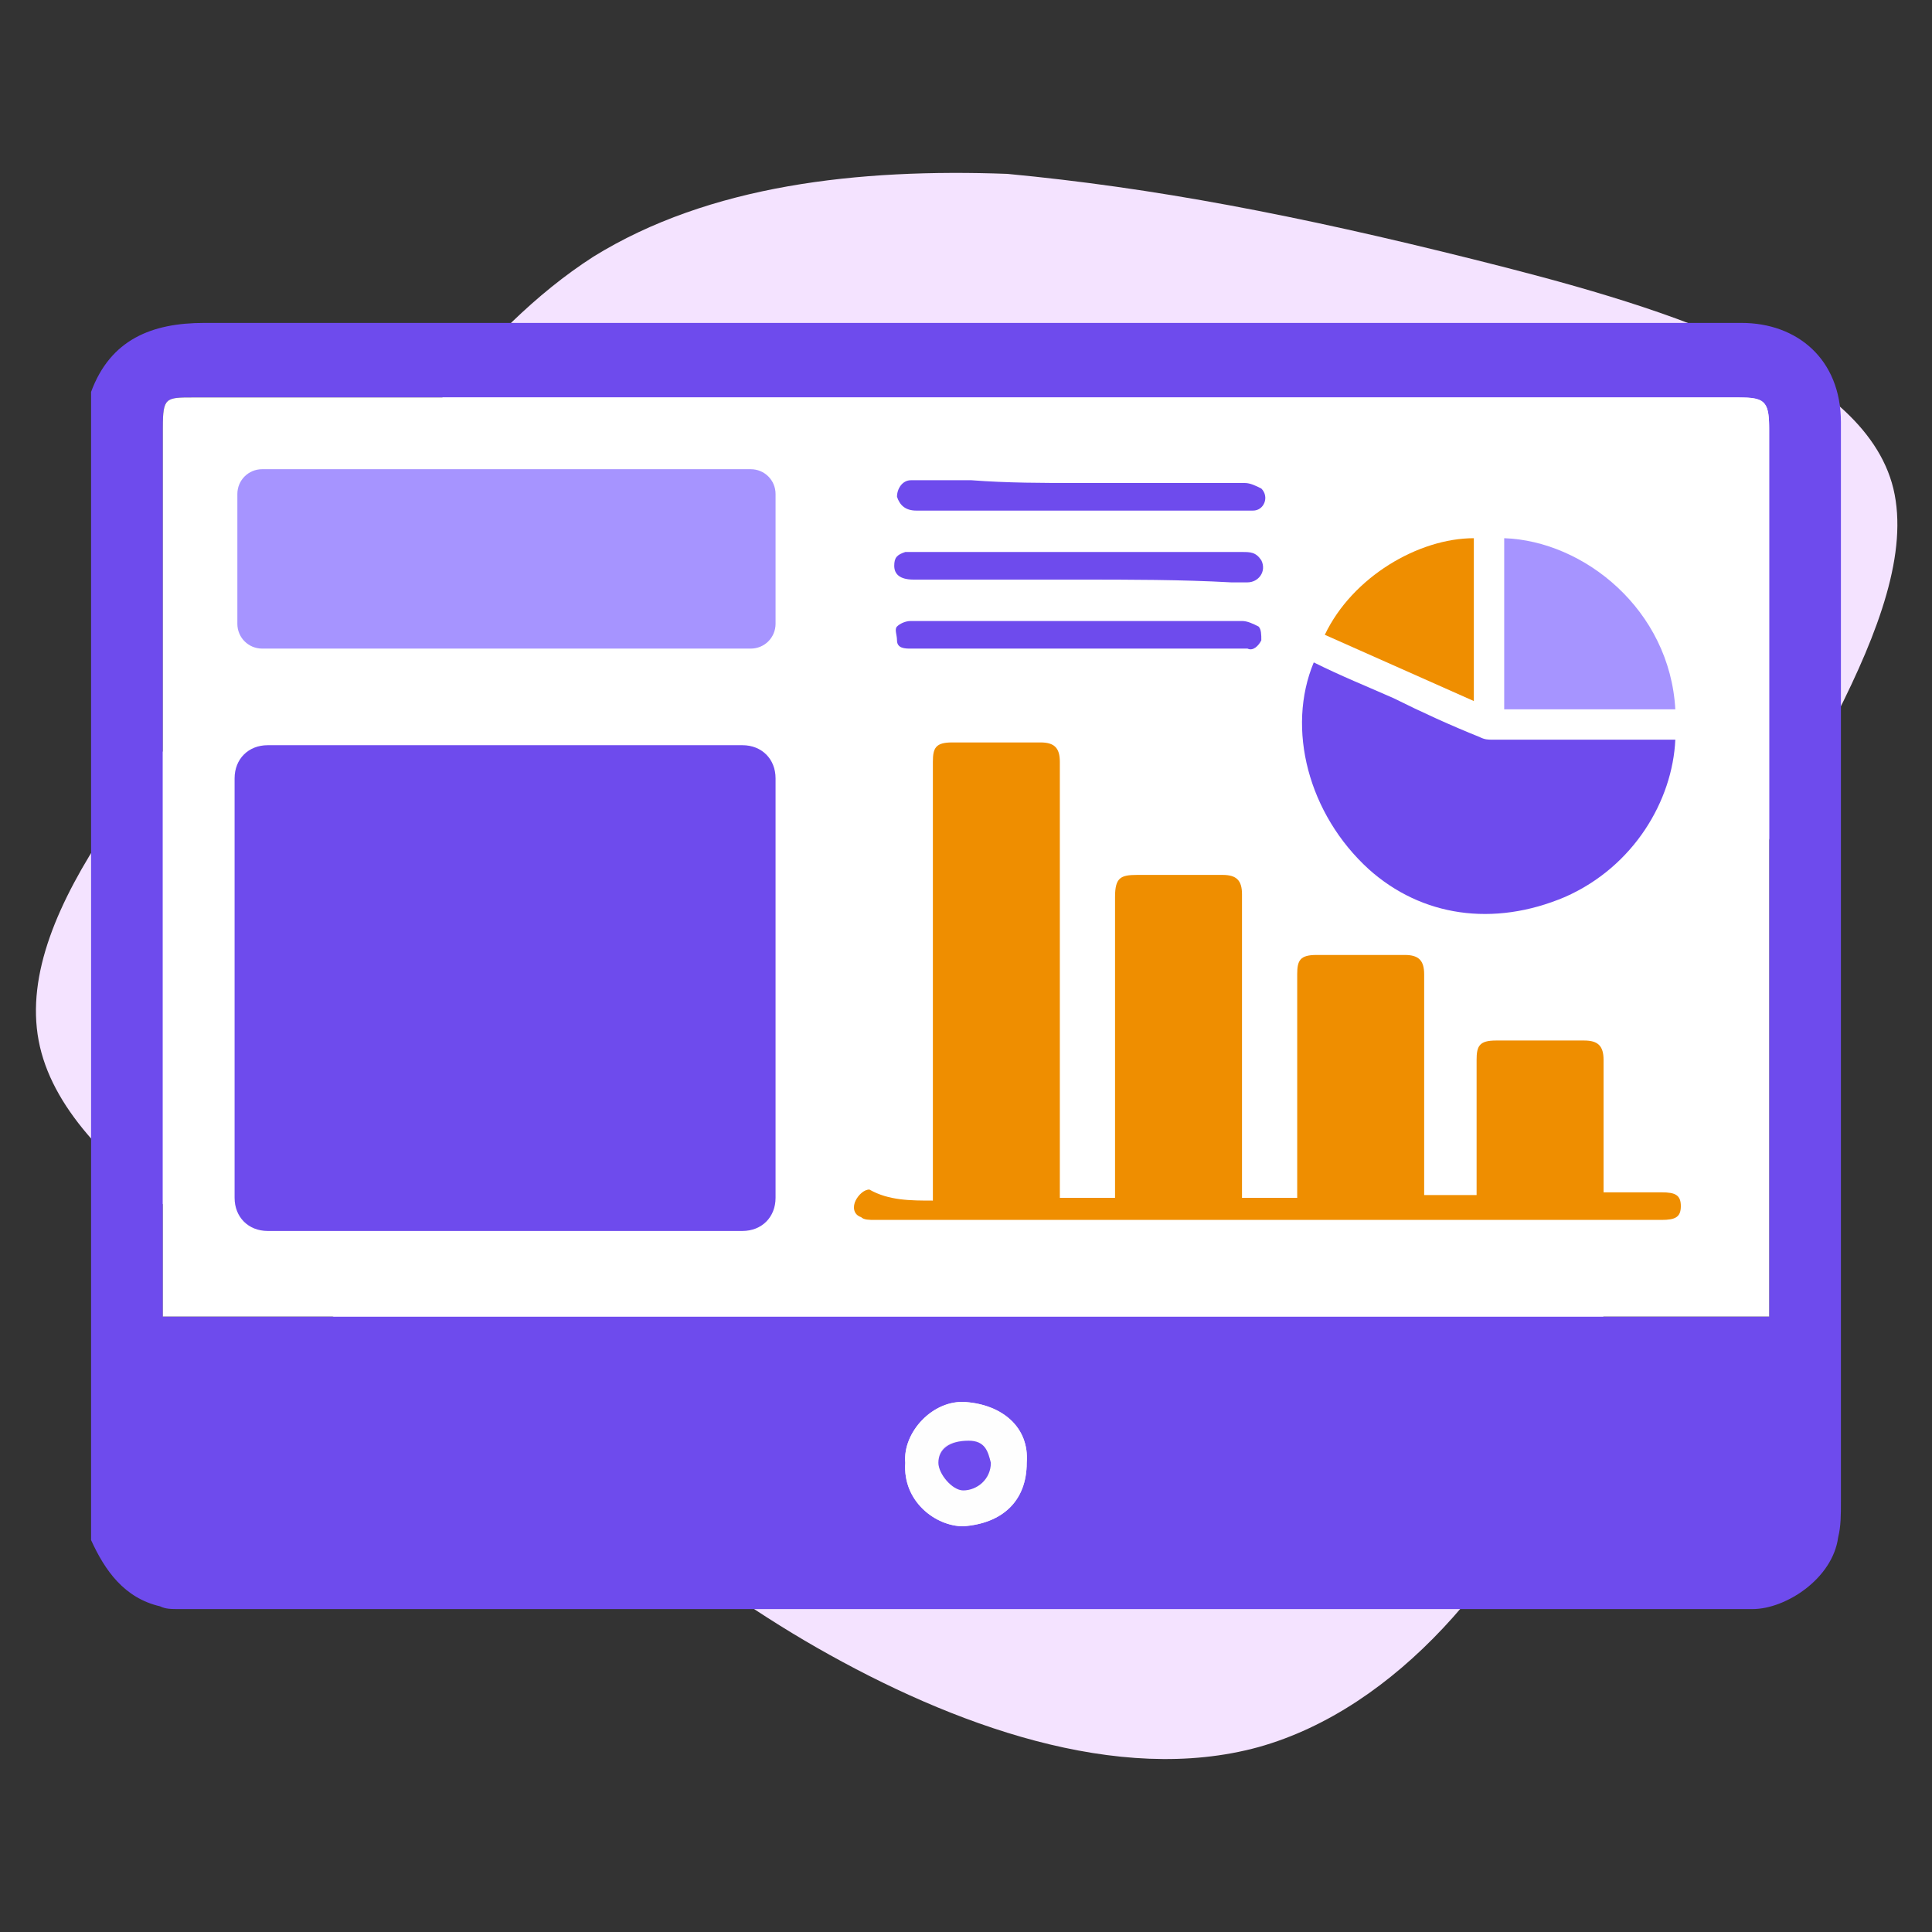
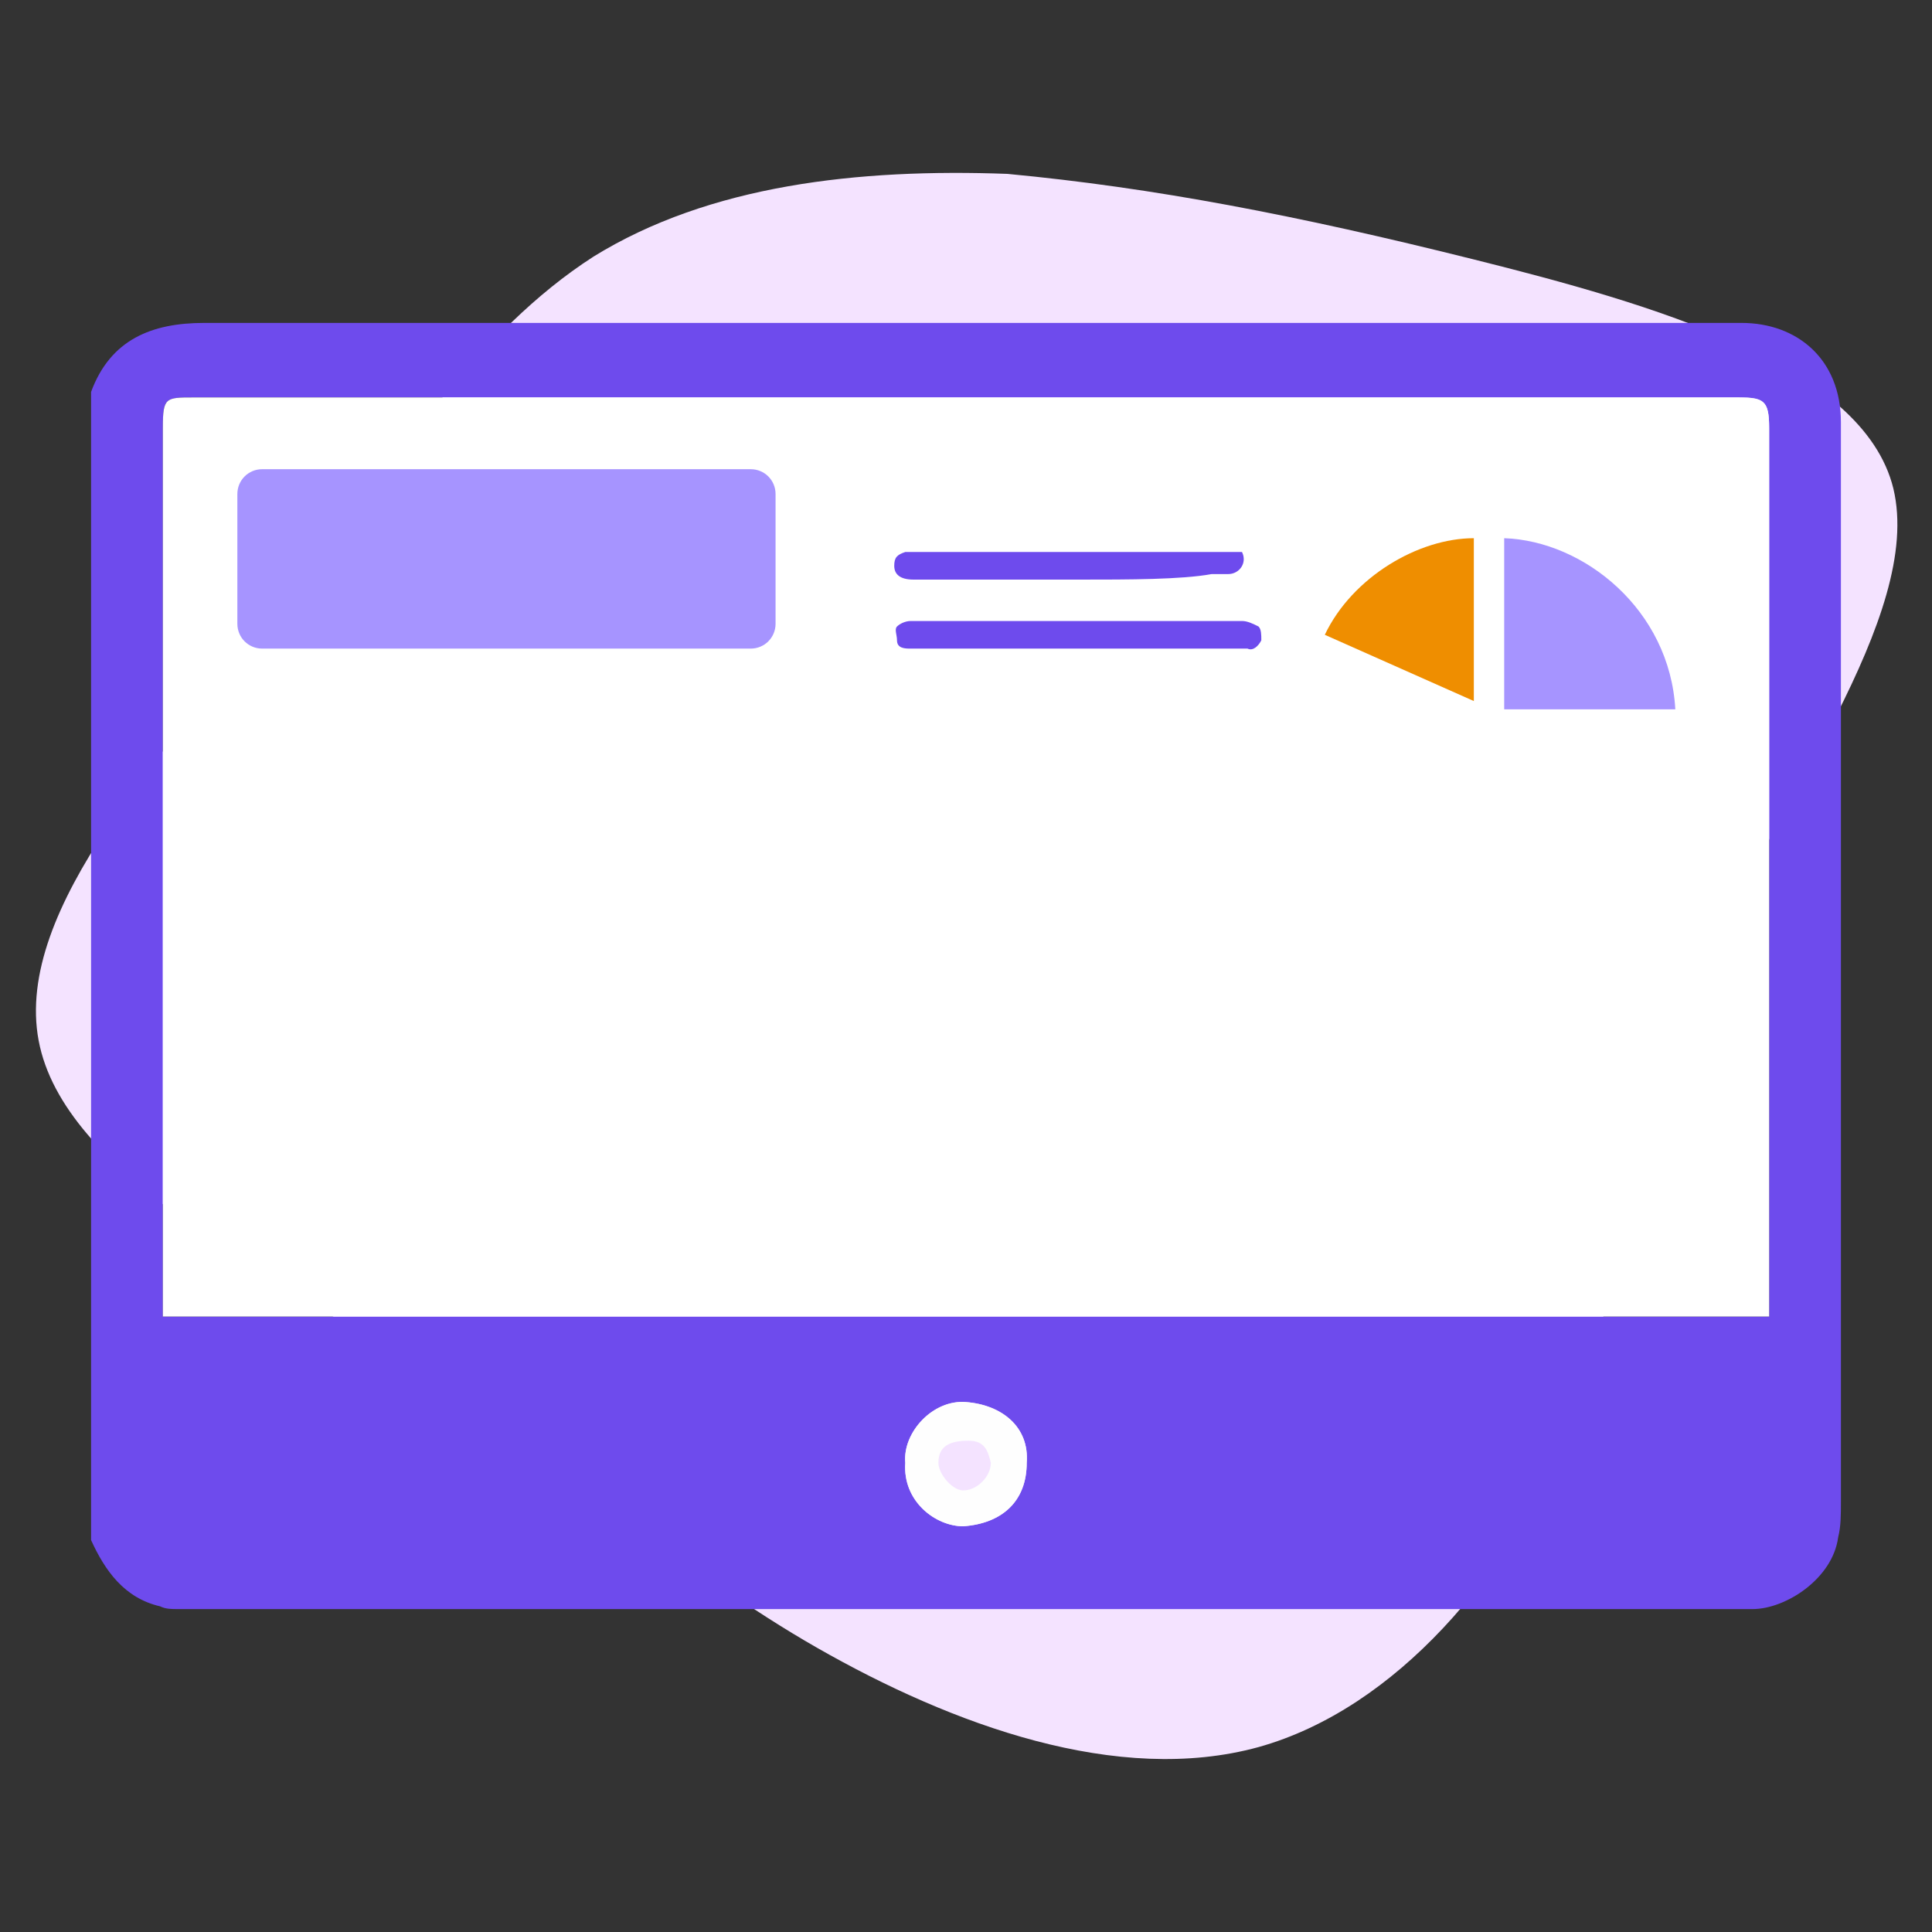
<svg xmlns="http://www.w3.org/2000/svg" version="1.1" id="Layer_1" x="0px" y="0px" width="70px" height="70px" viewBox="0 0 70 70" style="enable-background:new 0 0 70 70;" xml:space="preserve">
  <rect x="0" y="0" width="70" height="70" fill="#333333" stroke="none" />
  <style type="text/css">
	.st0{fill:#F4E3FF;}
	.st1{fill:#6E4BED;}
	.st2{fill:#FFFFFF;}
	.st3{fill:#FEFEFE;}
	.st4{fill:#EF8E00;}
	.st5{fill:#A694FF;}
</style>
  <g transform="translate(300,300)">
    <path class="st0" d="M-246.6-290.6c6.4,1.6,14.1,3.8,15.2,8.3c1.1,4.6-4.3,11.5-7,17.6s-2.8,11.5-4.8,16.6   c-2.1,5.1-6.2,10-11.2,11.4c-5.1,1.4-11.1-0.8-16-3.6s-8.7-6.4-14.3-10c-5.6-3.6-13-7.2-13.9-12s4.6-10.5,8.8-15.8   s7.1-9.9,11.3-12.6c4.2-2.6,9.6-3.2,15-3C-258.2-293.2-253-292.2-246.6-290.6z" />
  </g>
  <g>
    <path class="st1" d="M63.1,11.7c-18.6,0-37.1,0-55.7,0c-1.9,0-3.4,0.6-4.1,2.5v41.6c0.5,1.1,1.2,2.1,2.5,2.4   c0.2,0.1,0.4,0.1,0.7,0.1c19,0,38,0,57,0c1.2,0,2.9-1.1,3.1-2.6c0.1-0.4,0.1-0.8,0.1-1.3c0-13,0-26.1,0-39.1   C66.7,13,65.1,11.7,63.1,11.7z M34.9,55.3c-1,0-2.2-0.9-2.1-2.3c-0.1-1.1,1-2.3,2.2-2.2c1.3,0.1,2.3,0.9,2.2,2.2   C37.2,54.4,36.3,55.2,34.9,55.3z M64.1,47.7H5.9V15.5c0-1.1,0.1-1.1,1.1-1.1H63c1,0,1.1,0.2,1.1,1.2V47.7z" />
    <path class="st2" d="M64.1,15.5v32.2H5.9V15.5c0-1.1,0.1-1.1,1.1-1.1H63C63.9,14.4,64.1,14.5,64.1,15.5z" />
    <path class="st3" d="M32.8,53c-0.1-1.1,1-2.3,2.2-2.2c1.3,0.1,2.3,0.9,2.2,2.2c0,1.4-0.9,2.2-2.3,2.3C33.9,55.3,32.7,54.4,32.8,53z    M35.9,53c-0.1-0.4-0.2-0.8-0.8-0.8c-0.7,0-1.1,0.2-1.1,0.8c0,0.4,0.5,1,0.9,1C35.4,54,35.9,53.5,35.9,53z" />
-     <path class="st1" d="M35.9,53c0,0.6-0.5,1-1,1c-0.4,0-0.9-0.6-0.9-1c0-0.5,0.4-0.8,1.1-0.8C35.7,52.2,35.8,52.6,35.9,53z" />
    <g>
-       <path class="st4" d="M33.8,43.5c0-4.2,0-8.3,0-12.5c0-1.1,0-2.3,0-3.4c0-0.5,0.1-0.7,0.7-0.7c1.1,0,2.1,0,3.2,0    c0.5,0,0.7,0.2,0.7,0.7c0,5.1,0,10.3,0,15.4c0,0.1,0,0.2,0,0.4c0.7,0,1.3,0,2,0c0-0.1,0-0.2,0-0.4c0-3.5,0-7,0-10.5    c0-0.7,0.2-0.8,0.8-0.8c1,0,2,0,3.1,0c0.5,0,0.7,0.2,0.7,0.7c0,3.5,0,7,0,10.6c0,0.1,0,0.2,0,0.4c0.6,0,1.3,0,2,0    c0-0.1,0-0.2,0-0.3c0-2.6,0-5.2,0-7.8c0-0.5,0.1-0.7,0.7-0.7c1.1,0,2.1,0,3.2,0c0.5,0,0.7,0.2,0.7,0.7c0,2.6,0,5.2,0,7.7    c0,0.1,0,0.2,0,0.3c0.7,0,1.3,0,1.9,0c0-0.1,0-0.2,0-0.3c0-1.5,0-3,0-4.6c0-0.5,0.1-0.7,0.7-0.7c1.1,0,2.1,0,3.2,0    c0.5,0,0.7,0.2,0.7,0.7c0,1.6,0,3.2,0,4.8c0.1,0,0.2,0,0.3,0c0.6,0,1.2,0,1.8,0c0.5,0,0.7,0.1,0.7,0.5c0,0.4-0.2,0.5-0.7,0.5    c-9.5,0-19,0-28.5,0c-0.2,0-0.4,0-0.5-0.1c-0.3-0.1-0.3-0.4-0.2-0.6c0.1-0.2,0.3-0.4,0.5-0.4C32.2,43.5,33,43.5,33.8,43.5z" />
-       <path class="st1" d="M47.6,24c1,0.5,2,0.9,2.9,1.3c1,0.5,2.1,1,3.1,1.4c0.2,0.1,0.3,0.1,0.5,0.1c2.1,0,4.2,0,6.3,0    c0.1,0,0.2,0,0.3,0c-0.1,2.2-1.5,4.6-4,5.7c-2.6,1.1-5.2,0.7-7.1-1C47.4,29.5,46.6,26.4,47.6,24z" />
      <path class="st5" d="M60.7,25.7c-2.1,0-4.1,0-6.2,0c0-2.1,0-4.1,0-6.2C57.4,19.6,60.5,22.1,60.7,25.7z" />
      <path class="st4" d="M48,23c1-2.1,3.4-3.5,5.4-3.5c0,1.9,0,3.9,0,5.9C51.6,24.6,49.8,23.8,48,23z" />
-       <path class="st1" d="M39.1,17.5c2,0,4,0,6,0c0.2,0,0.4,0.1,0.6,0.2c0.3,0.3,0.1,0.8-0.3,0.8c-0.1,0-0.2,0-0.2,0c-4,0-8,0-12,0    c-0.4,0-0.6-0.2-0.7-0.5c0-0.3,0.2-0.6,0.5-0.6c0.7,0,1.5,0,2.2,0C36.5,17.5,37.8,17.5,39.1,17.5z" />
      <path class="st1" d="M39,23.5c-2,0-4,0-6,0c-0.2,0-0.5,0-0.5-0.3c0-0.2-0.1-0.4,0-0.5c0.1-0.1,0.3-0.2,0.5-0.2c1.1,0,2.3,0,3.4,0    c2.9,0,5.7,0,8.6,0c0.2,0,0.4,0.1,0.6,0.2c0.1,0.1,0.1,0.3,0.1,0.5c-0.1,0.2-0.3,0.4-0.5,0.3c-0.5,0-1,0-1.4,0    C42.2,23.5,40.6,23.5,39,23.5z" />
-       <path class="st1" d="M39.1,21c-2,0-4,0-6,0c-0.5,0-0.7-0.2-0.7-0.5c0-0.3,0.1-0.4,0.4-0.5c0.1,0,0.2,0,0.4,0c3.9,0,7.9,0,11.8,0    c0.3,0,0.5,0,0.7,0.3c0.2,0.4-0.1,0.8-0.5,0.8c-0.2,0-0.4,0-0.6,0C42.8,21,40.9,21,39.1,21z" />
+       <path class="st1" d="M39.1,21c-2,0-4,0-6,0c-0.5,0-0.7-0.2-0.7-0.5c0-0.3,0.1-0.4,0.4-0.5c0.1,0,0.2,0,0.4,0c3.9,0,7.9,0,11.8,0    c0.2,0.4-0.1,0.8-0.5,0.8c-0.2,0-0.4,0-0.6,0C42.8,21,40.9,21,39.1,21z" />
    </g>
    <path class="st5" d="M27.2,23.5H9.5c-0.5,0-0.9-0.4-0.9-0.9v-4.7c0-0.5,0.4-0.9,0.9-0.9h17.7c0.5,0,0.9,0.4,0.9,0.9v4.7   C28.1,23.1,27.7,23.5,27.2,23.5z" />
-     <path class="st1" d="M26.9,44.6H9.7c-0.7,0-1.2-0.5-1.2-1.2V28.2c0-0.7,0.5-1.2,1.2-1.2h17.2c0.7,0,1.2,0.5,1.2,1.2v15.2   C28.1,44.1,27.6,44.6,26.9,44.6z" />
  </g>
</svg>